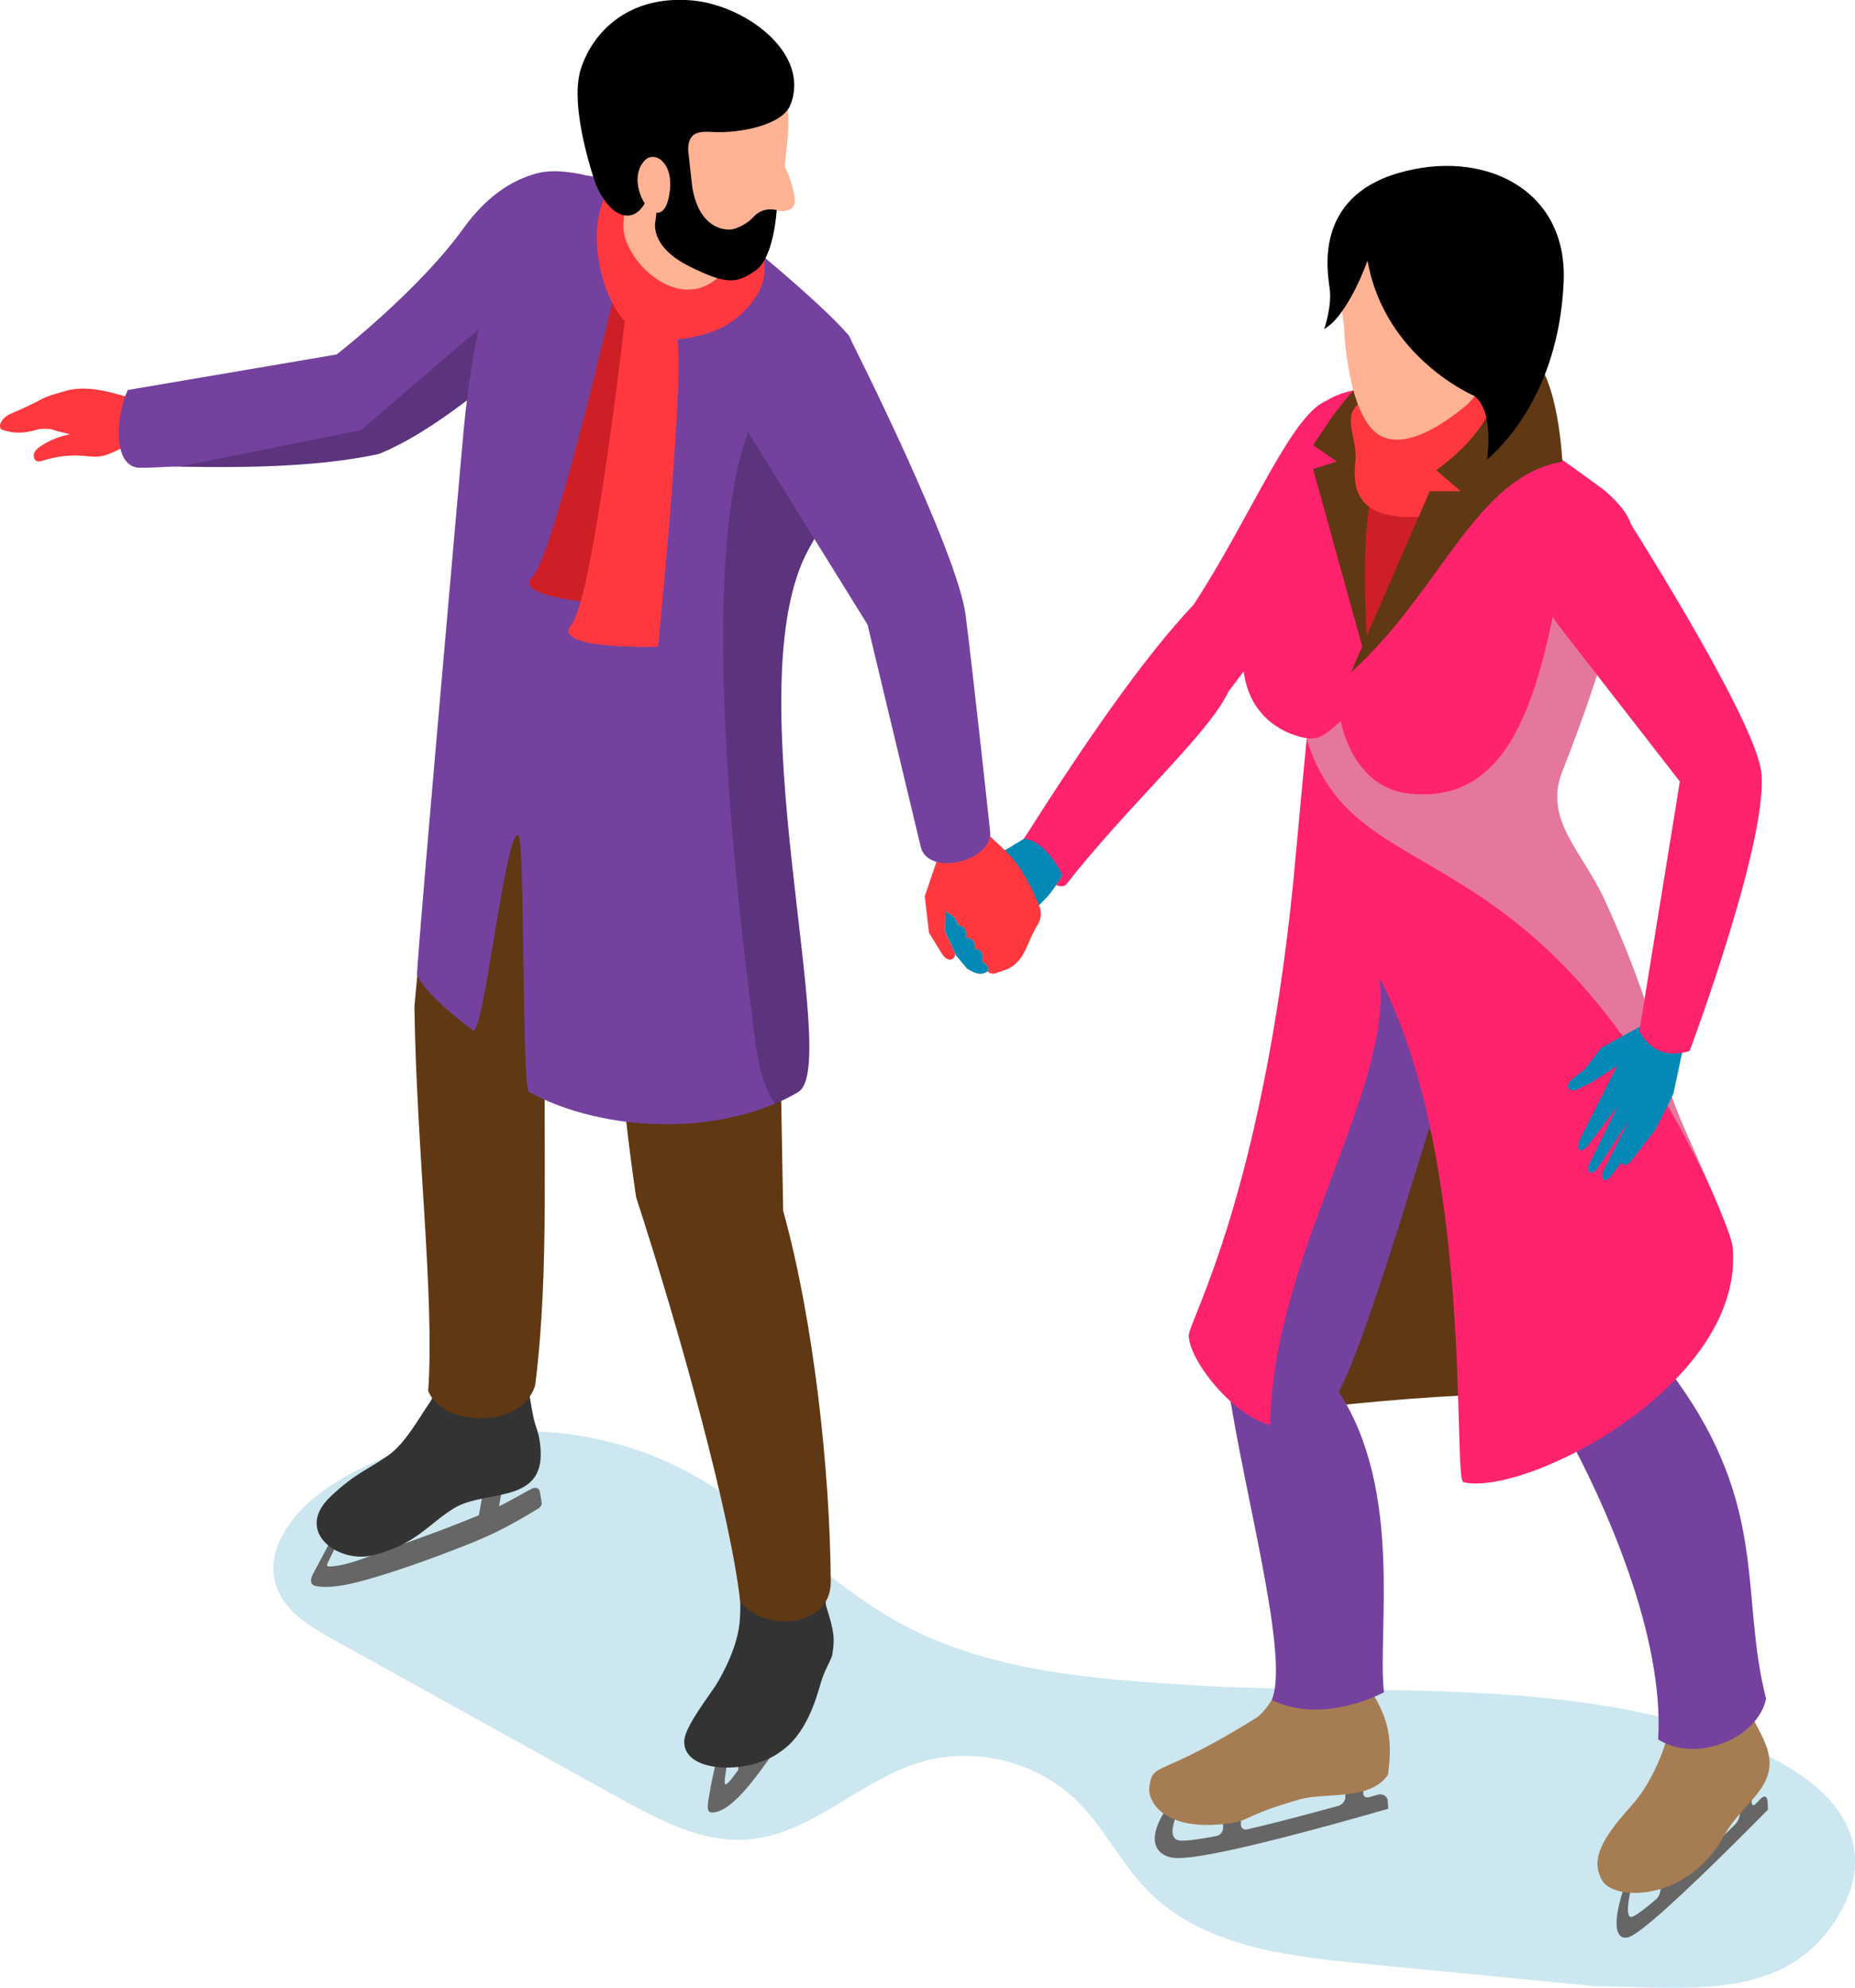
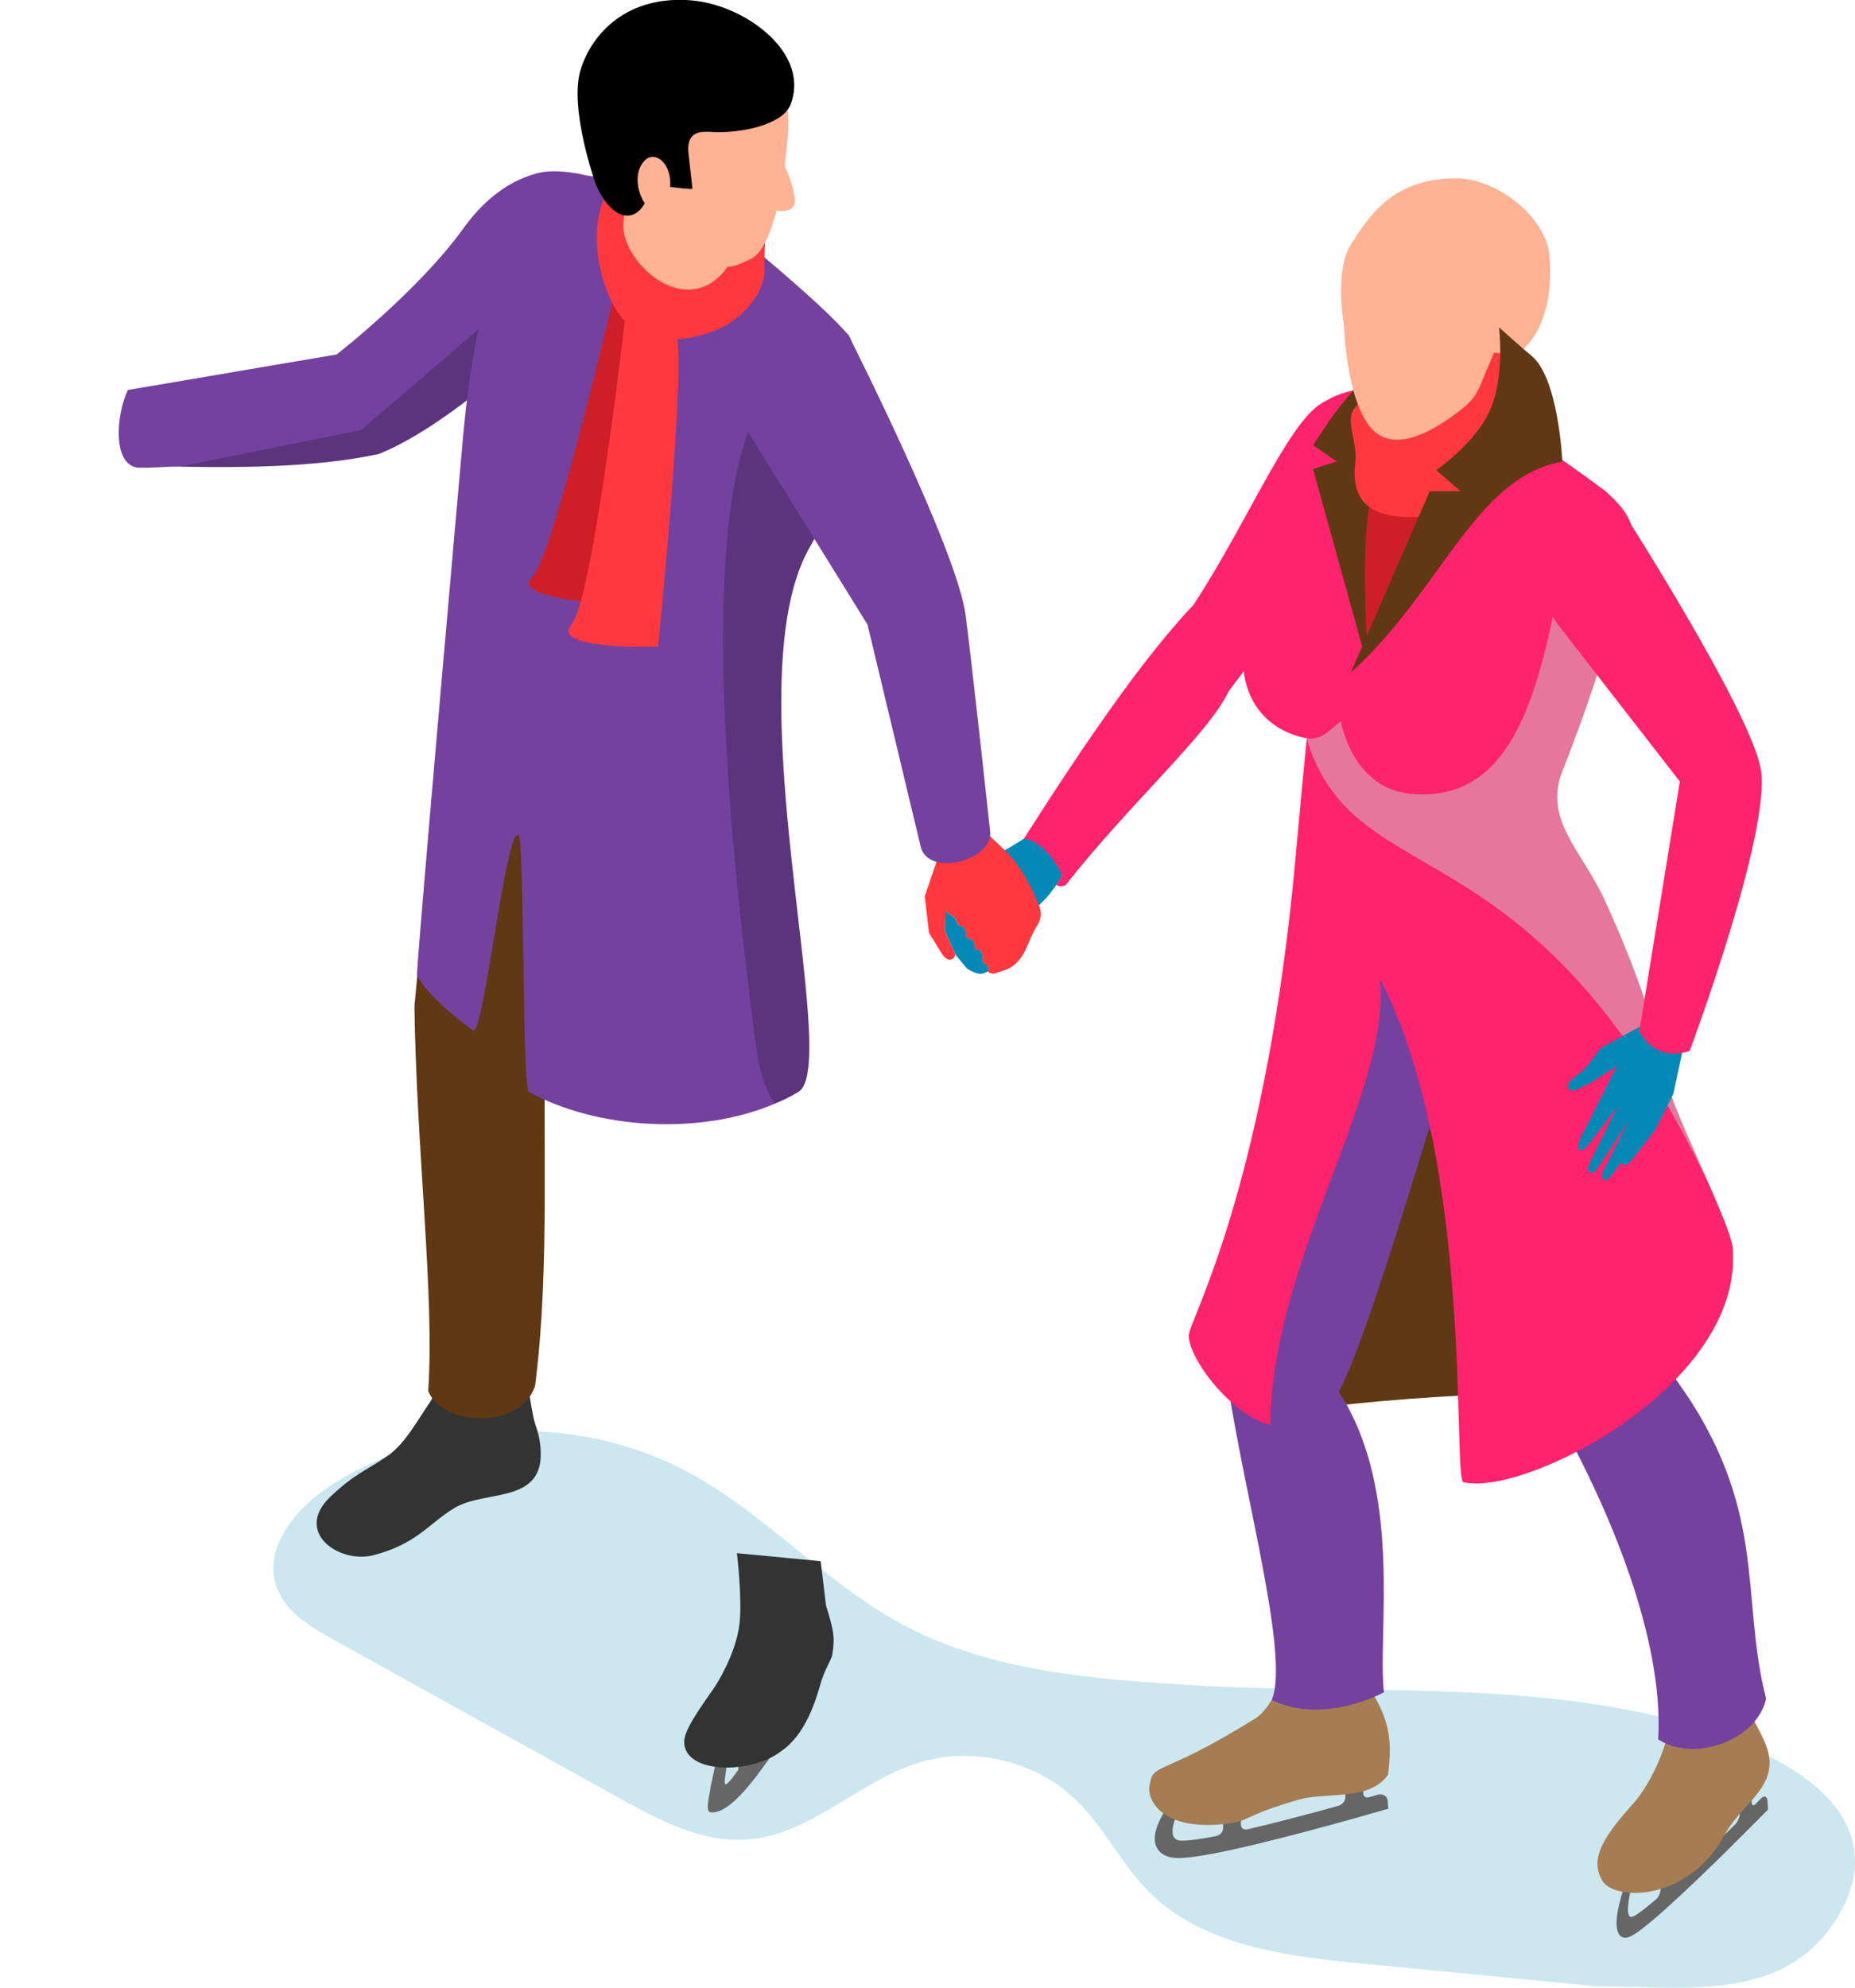
<svg xmlns="http://www.w3.org/2000/svg" viewBox="0 0 195.29 209.18">
  <defs>
    <style>
      .cls-1 {
        fill: #241430;
      }

      .cls-1, .cls-2 {
        opacity: .3;
      }

      .cls-1, .cls-2, .cls-3, .cls-4, .cls-5 {
        mix-blend-mode: multiply;
      }

      .cls-1, .cls-2, .cls-3, .cls-4, .cls-5, .cls-6, .cls-7, .cls-8, .cls-9, .cls-10, .cls-11, .cls-12, .cls-13, .cls-14, .cls-15, .cls-16 {
        stroke-width: 0px;
      }

      .cls-2 {
        fill: #89131c;
      }

      .cls-3 {
        fill: #ccc;
      }

      .cls-3, .cls-4 {
        opacity: .5;
      }

      .cls-4, .cls-15 {
        fill: #ffb294;
      }

      .cls-5 {
        opacity: .2;
      }

      .cls-5, .cls-16 {
        fill: #0489b7;
      }

      .cls-17 {
        isolation: isolate;
      }

      .cls-7 {
        fill: #603813;
      }

      .cls-8 {
        fill: #cd1f25;
      }

      .cls-9 {
        fill: #a67c52;
      }

      .cls-10 {
        fill: #666;
      }

      .cls-11 {
        fill: #333;
      }

      .cls-12 {
        fill: #ff226c;
      }

      .cls-13 {
        fill: #74419e;
      }

      .cls-14 {
        fill: #ff3840;
      }
    </style>
  </defs>
  <g class="cls-17">
    <g id="Layer_2" data-name="Layer 2">
      <g id="Layer_1-2" data-name="Layer 1">
        <g>
          <path class="cls-5" d="m168.14,209.02c-8.28-.8-16.57-1.61-24.85-2.41-8.02-.78-16.73-1.87-22.4-7.6-2.84-2.87-4.62-6.66-7.5-9.49-4.25-4.18-10.84-5.8-16.55-4.07-6.35,1.92-11.41,7.55-18.02,8.11-4.84.41-9.41-2.02-13.66-4.37-10.02-5.55-20.03-11.1-30.05-16.65-2.43-1.35-5.05-2.91-5.98-5.52-1.53-4.27,2.24-8.58,6.1-10.97,11.04-6.84,25.75-7.29,37.2-1.14,8.19,4.4,14.51,11.73,22.71,16.1,9.24,4.92,20.05,5.68,30.5,6.33,19.19,1.21,45.19-1.58,62.45,8.5,6.06,3.54,9.38,8.87,5.6,15.49-5.49,9.59-16.32,7.69-25.55,7.69Z" />
          <g>
            <path class="cls-16" d="m103.83,90.5c.15.89.45,1.74.76,2.59.38,1.08.77,2.15,1.15,3.23.22.63.46,1.27.89,1.78,1.2-1.24,2.41-2.47,3.61-3.71.36-.37,1.29-1.71,1.55-2.16.56-.96.03-1.22-.35-2.26-.27-.75-.72-1.42-1.27-1.99-.17-.18-.55-.67-.82-.7-.31-.03-.7.39-.94.56-.74.51-1.5.98-2.27,1.43-.2.12-2.33,1.16-2.32,1.24Z" />
            <g>
              <path class="cls-14" d="m101.71,82.1c.07.1,2.47,5.85,2.47,5.85l1.47,1.39c.93.88,1.72,1.9,2.33,3.03l.79,1.44c.3,1.13,1.43,2.11.35,3.7-1.1,1.85-1.14,3.46-2.98,4.44l-1.3.46c-.34.12-.73,0-.94-.29l-1.64-2.28-1.77-3.28-3.14-2.22,1.54-4.53-2.03-6.01,4.85-1.71Z" />
              <path class="cls-15" d="m100.95,97.4c1.04.15.69,1.25.69,1.25,1.24.1.98,1.19.98,1.19,1.17.11.76,1.37.76,1.37.92.41.61.99.61.99-.67.48-1.27.27-2.17-.27l-1.16-1.38-1.17-2.55.04-2.13.96.68.45.84Z" />
              <path class="cls-14" d="m99.69,94.06l-.16,1.83-.04,2.13,1.03,2.24c.19.42-.49,1.32-1.33.15l-1.39-2.26-.44-3.8,2.34-.29Z" />
            </g>
            <path class="cls-16" d="m100.95,97.4c1.04.15.69,1.25.69,1.25,1.24.1.98,1.19.98,1.19,1.17.11.76,1.37.76,1.37.92.41.61.99.61.99-.67.48-1.27.27-2.17-.27l-1.16-1.38-1.17-2.55.04-2.13.96.68.45.84Z" />
-             <path class="cls-14" d="m16.67,45.29c-1.44.7-2.88,1.39-4.32,2.09-.57.27-1.15.55-1.77.64-.63.09-1.26,0-1.9-.06-1.37-.1-2.76.07-4.08.49-.24.08-.51.16-.74.06-.3-.13-.38-.54-.26-.84.12-.3.39-.52.66-.7.93-.63,1.99-1.07,3.1-1.26-.58-.19-1.11-.25-1.68-.45-.17-.06-.33-.11-.51-.12-.28-.02-.93-.03-1.2.05-1.35.41-2.45.49-3.78.02-.44-.25-.13-1.21.96-1.68,1.27-.55,2.15-.95,3.38-1.6.59-.31,1.53-.53,2.17-.73,1.8-.58,3.77-.25,5.59.26,1.17.32,2.38.72,3.57.51.4-.07.94-.15,1.11.22.04.09.05.19.06.29.06.79-.3,2.02-.36,2.81Z" />
            <path class="cls-10" d="m123.5,189.37l.92.64c-.42.51-1.77,3.35-.33,3.65.25.05,1.13.1,3.97-.46.38-.07.7-.44.7-.8v-2.61s1.88-.39,1.88-.39v2.61c0,.36.31.58.68.49,2.64-.61,5.91-1.46,9.57-2.47.42-.12.75-.52.75-.93v-2.37s1.88-.39,1.88-.39v2.38c0,.31.28.49.6.4.27-.08.6-.17.91-.26.58-.16,1.07.17,1.07.72l.05.75c-.37.1-9.85,2.88-16.46,4.32-.23.05-.44.1-.65.14-3.97.83-5.17.78-5.72.67-1.19-.25-1.58-.95-1.7-1.5-.39-1.8,1.64-4.31,1.87-4.59Z" />
            <path class="cls-10" d="m171.42,197.35l.6.36c-.27.69-1.15,4.19-.22,4,.16-.03.73-.29,2.58-1.88.25-.21.45-.71.45-1.1v-2.78s1.22-1.08,1.22-1.08v2.78c0,.38.2.51.44.28,1.71-1.58,3.83-3.62,6.21-5.98.27-.27.49-.82.49-1.25v-2.52s1.22-1.08,1.22-1.08v2.53c0,.33.18.43.39.22.18-.18.39-.39.59-.6.37-.38.7-.2.7.39l.04.78c-.24.24-6.39,6.52-10.67,10.36-.15.13-.29.26-.42.38-2.58,2.28-3.35,2.64-3.71,2.72-.77.15-1.03-.46-1.11-1-.26-1.77,1.06-5.16,1.21-5.54Z" />
            <g>
              <path class="cls-7" d="m134.02,148.73s19.34-2.87,36.37-1.96c17.04.91-24.54-50.47-24.54-50.47l-12.11,26.22.28,26.22Z" />
              <path class="cls-9" d="m121.01,187.95c.41-2.63.89-.73,11.21-7.16,1.68-1.05,3.38-5.18,4.04-6.76,2.38.69,7.68-1.04,7.86-.78.11,1.95.14,4.57.14,4.57,2.22,3.39,2.26,5.77,1.87,8.92-1.86,2.79-6.56,1.83-9.31,2.61-6.31,1.81-4.94,2.26-7.95,2.59-6.24.69-8.12-2.3-7.86-3.99Z" />
              <path class="cls-9" d="m171.69,190.07c2.39-2.56,4.46-7.43,4.67-12.14,2.85.36,3.69-.2,6.1-2.62.01.14,1.16,3.04,1.17,3.18.7,3.09,3.7,5.55,2.3,8.76-1.02,2.27-3.17,3.36-4.86,6.69-4.15,6.37-11.44,5.97-12.44,3.86-1.17-2.15-.02-4.28,3.06-7.72Z" />
              <path class="cls-13" d="m143.18,104.22c-.59-1.99-1.02-4.11-1.23-6.38-3.09-9.12,22.07-9.32,27.59,1.36,4.31,6.85,3.85,12.7,2.68,19.6,1.47,10.6,3.1,17.75,4.2,26.33,9.85,13.59,6.73,22.82,9.51,33.62-.31,1.43-1.23,2.65-2.45,3.55-2.52,1.87-6.36,2.4-8.91.73.64-10.81-5.43-24.59-10-32.9-2.62-5.23-6.75-14.93-9.92-23.63-.08.5-11.73-22.5-11.73-22.5l.25.22Z" />
              <path class="cls-13" d="m128.87,142.69c3.2-15.86,7.1-30.27,11.94-42.69l1.31,1.59,11.99,5.45c-2.35,6.81-9.86,33.43-13.17,39.41,6.84,10.46,4.04,25.44,4.76,31.63-2.14,1.1-7.35,3-11.81.8,2.05-4.94-3.68-24.2-5.02-36.19Z" />
              <path class="cls-12" d="m139.94,42.08c-3.78.95-8.22,12.32-14.28,21.55-5.2,5.5-11.23,14.2-17.87,24.63,1.59.09,3.35,2.19,4.05,3.87-.22.35-.4.62-.64.98.25.19.82.19,1.01,0,6.76-8.6,15.01-15.86,17.11-20.32l11.12-14.85-.51-15.86Z" />
              <path class="cls-12" d="m125.14,140.44c-.03,2.63,4.61,8.51,8.6,9.52.11-17.41,12.89-35.38,11.51-47.02,10.02,19.15,7.64,52.76,8.82,53.03,6.54,1.54,29.7-10.33,28.33-24.77-.11-.93-1.01-3.17-2.13-5.77-1.8-4.15-4.15-9.15-4.51-10.85-1.26-5.93-3.47-12.57-6.88-19.98-2.36-5.07-6.43-8.37-4.4-13.46,2.79-7.02,4.42-12.57,4.42-12.57.62-1.8,1.15-4.08,1.59-5.57,1.57-5.49,2.94-7.52-1.6-11.42-8.74-6.43-15.53-11.12-24.99-10.72-8.26.85-7.74,7.32-6.65,13.07.96,5.18-6.18,10.56-6.39,14.21-.56,8.68,6.71,9.54,6.71,9.54l-.58,6.08-.82,8.85c-3.28,32.96-10.97,46.41-11,47.83Z" />
              <path class="cls-3" d="m137.55,77.67c5.12,17.16,24.02,7.87,42.73,47.75-1.8-4.15-4.15-9.15-4.51-10.85-1.26-5.93-3.47-12.57-6.88-19.98-2.36-5.07-6.43-8.37-4.4-13.46,2.79-7.02,4.42-12.57,4.42-12.57.62-1.8,1.15-4.08,1.59-5.57-2.18-1.32-5.97-1.68-6.39-1.24-2.26,11.72-5.18,23.04-15.9,21.74-5.94-.75-7.05-7.62-7.05-7.62-1.37,1.2-2.01,1.84-3.17,1.84-.14,0-.28-.02-.42-.03Z" />
              <path class="cls-8" d="m143.18,50.2s-1.46,8.14-.96,10.05,1.66,6.99,1.66,6.99l6.18-8.52,2.12-4.78-1.52-3.74h-7.49Z" />
              <path class="cls-7" d="m144.95,50.26c2.29-4.91,3.19-8.9,3.19-8.9l-3.98-2.14s-2.73,2.85-4.33,5.24l-1.59,2.39,2.49,1.71-2.49.8,5.32,19.22.4-.4c-.31-4.64-.71-14.24,1-17.9Z" />
              <path class="cls-14" d="m150.07,54.35c3.28-.28,6.47-1.46,8.65-3.93,1.17-1.33,1.56-3.19,2.68-3.19,1.12-.03,1.55.75,1.81.55.79-.6-.96-4.38-1.36-4.87-1.56-1.93-1.04-3.58-1.63-4.45-.92-1.35-3.44-2.63-4.64-1.99-4.31,2.34-9.54,2.34-12.9,6.38-1.19,1.43.28,3.5,0,5.85-.41,3.51.93,6.19,7.37,5.64Z" />
              <path class="cls-15" d="m145.57,45.97c2.81,1.26,6.9-1.73,8.76-3.29.63-.53,1.12-1.21,1.44-1.97l1.51-3.6,2.37.19s4.13-2.22,3.48-10.36c-.32-4.07-5.5-8.15-9.81-8.17-6.78-.03-9.27,4.13-11.07,6.91-1.8,2.78-.77,8.48-.77,8.48,0,0,.29,10.12,4.07,11.81Z" />
              <path class="cls-7" d="m164.48,48.57s-.39-8.84-3.27-11.15c-.86-.69-3.4-2.98-3.4-2.98,0,0,.63,4.96-.87,8.55-1.49,3.59-5.74,6.48-5.74,6.48l2.57,2.22h-3.25l-8.3,19.07c9.55-8.6,13.05-20.55,22.25-22.18Z" />
-               <path class="cls-6" d="m155.25,41.68s-9.47-3.98-11.28-14.26c0,0-2.01,5.76-4.56,7.2,0,0,.82-2.34.58-4.22-.21-1.65-1.77-9.55,7.19-12.18,8.96-2.63,17.83,1.64,17.44,11.35-.43,10.71-5.54,16.63-8.07,18.79,0,0,.8-5.02-1.3-6.66Z" />
              <path class="cls-16" d="m178.39,106.07l-.86,2.65-1.37,6.41-1.88,3.74-2.51,3.22c-.42.64-1.13.64-1.02.14l-1.04,1.39c-.75,1-1.36.54-.87-.5l2.66-5.22-3.3,5.01c-.63.94-1.34.44-.8-.58l2.9-5.93-3.02,4.01c-.81,1.05-1.52.74-.94-.52l3.9-7.72-2.69,1.73-1.52.74c-1.02.44-1.36-.52-.35-1.21l1.21-.97,1.69-2.21,5.33-2.91,2.28-3.29,2.2,2.06Z" />
              <path class="cls-12" d="m164.4,66.22l12.45,16.02-4.27,26.31c1.25,2.11,3.04,2.73,5.3,2.05,0,0,8.78-23.46,7.46-29.84-1.32-6.38-14.45-26.87-14.45-26.87-8.85.04-11.21,6.53-6.48,12.33Z" />
            </g>
            <g>
              <path class="cls-10" d="m74.79,188.12l1.1-5.13,1.05-.3-.63,4.5c-.02.24-.02.52.03.56.21.15.99-.97,1.39-1.52l-.03-3.21.58-.83v3.35c.23-.3.46-.59.68-.85,1.26-1.49,2.63-3.29,3.5-4.52l-.11-4.98.86-1.41.13,5.05c.38-.65.62-1.14,1.35-2.49.2-.37.4-.26.48.26l.22,1.42c.03.22.02.58-.09.74-1.69,2.51-2.47,3.9-4.03,5.91-1.29,1.75-4.3,6.3-6.45,6.04-.64-.08-.09-1.87-.02-2.57Z" />
              <g>
-                 <path class="cls-10" d="m32.94,165.65l1.72-3.23.87-.06-1.05,2.14c-.09.19-.04.34.1.34,1.32,0,3.01-.58,4.7-1.21l.55-2.58,1.38-.58-.67,2.68c.55-.21,1.09-.41,1.61-.58,2.95-1.01,6.18-2.26,8.26-3.12l.74-4,2.09-1-.7,4.06c.92-.46,1.54-.82,3.33-1.8.49-.27.9-.15.97.27l.19,1.17c.03.18-.13.45-.34.58-3.49,2.13-5.45,3.06-9.12,4.44-1,.4-2,.76-3,1.12-1,.36-1.99.7-2.98,1.02-2.54.81-6.52,2.14-8.52,1.53-.38-.12-.43-.63-.14-1.18Z" />
                <path class="cls-11" d="m46.5,141.16c-.04,2.06-.46,5.29-1.24,6.4-1.25,1.8-2.6,4.34-4.4,5.6-2.25,1.57-3.43,1.84-6.05,4.31-3.93,3.71.84,7.12,4.51,6.18,4.56-1.18,5.75-3.28,8.51-4.96,3.42-2.07,10.04-.19,8.99-7.03-.17-1.13-.46-1.54-.69-2.66-.34-1.68-.98-6.05-1.3-7.73-3-.52-5.39.67-8.34-.11Z" />
              </g>
              <path class="cls-13" d="m14.42,49.21c1.95.05,2.54-.11,4.42-.11,7.82.15,15.01-.04,21.04-1.33,4.13-1.68,8.38-4.84,12.53-8.2,1.17-.93,2.3-1.88,3.43-2.85l4.97-13.07.82-3.22v-1.99s-3.03-.8-5.18-.18c-1.19.33-2.58.91-4,1.97-1.21.89-2.43,2.1-3.62,3.74-4.75,6.63-13.39,13.33-13.39,13.33l-21.99,3.74c-1.24,2.72-1.59,7.73.97,8.16Z" />
              <path class="cls-1" d="m52.41,39.56c-4.14,3.36-8.39,6.53-12.54,8.22-6.01,1.29-13.22,1.47-21.02,1.33l19.16-3.85,15.21-13.05-.8,7.35Z" />
              <path class="cls-11" d="m86.96,168.95c.81,2.61.98,3.36.64,5.29-.39,1.02-.78,1.48-1.2,2.89-.5,1.74-1.57,5.4-4.16,7.14-3.09,2.44-10.21,2.46-10.21-.99,0-1.27,1.7-3.58,3.27-5.85,0,0,2.19-3.34,2.55-6.55.31-2.73-.27-7.44-.27-7.44l8.82.84.56,4.66Z" />
              <path class="cls-7" d="m69.05,75.58l-11.61,32.26c-.36,12.14.48,25.46-1.1,37.95-1.46,4.71-9.79,4.34-11.26.57.69-9.86-1.24-25.41-1.45-40.45,1.33-14.69,3.01-28.69,9.89-41.16l15.53,10.84Z" />
-               <path class="cls-7" d="m81.76,88.7l.69,38.71c3.25,11.71,4.94,27.54,5.01,39.05,0,4.9-7.02,5.27-9.53,2.08-1-9.04-6.31-28.26-10.96-42.56-1.42-9.49-2.53-22.18-2.86-30.94l17.66-6.33Z" />
              <path class="cls-2" d="m65.64,80.82c.39.23.77.49,1.14.77-1.51.33-3.02.56-4.5.68l3.35-1.45Z" />
              <path class="cls-13" d="m89.82,46.88c-.33,1.27-.69,2.4-1.05,3.43-1.11,3.07-2.38,5.23-3.62,7.44-7.99,14.43,3.57,54.28-1.1,57.15-.78.47-1.61.88-2.48,1.24-7.85,3.35-18.69,2.7-25.89-1.24-.75-.41-.41-26.59-1.1-27.01-1.35-.81-3.67,21.37-4.79,20.54-3.21-2.37-5.41-4.61-5.89-5.88.13-3.42,4.75-55.48,4.89-57.05.98-10.34,3.57-25.98,12.83-27.06,5.11.74,9.4,1.74,13.74,4.5.16.08.3.17.44.27.13.16.27.3.41.44.22,0,10.44,8.37,13.12,11.63,1.1,1.32.6,11.17.49,11.61Z" />
              <path class="cls-1" d="m84.05,114.9c-.78.47-1.61.88-2.48,1.24-.27-.39-.5-.8-.69-1.22-1.16-2.55-1.37-5.42-1.72-8.19-6.5-50.84-.69-60.53.39-63.1,2.48-5.86,8.6,2.08,9.21,6.69-1.11,3.07-2.38,5.23-3.62,7.44-7.99,14.43,3.57,54.28-1.1,57.15Z" />
              <path class="cls-8" d="m64.89,30.02s-6.59,28.51-8.85,30.7c-2.26,2.19,7.82,2.84,7.82,2.84,0,0,4.72-23.35,4.6-28.24-.11-4.89-3.57-5.31-3.57-5.31Z" />
              <path class="cls-14" d="m65.84,33.22s-3.38,29.78-5.68,32.5c-2.3,2.72,9.12,2.33,9.12,2.33,0,0,2.71-26.82,2.04-32.3-.67-5.49-5.48-2.52-5.48-2.52Z" />
              <path class="cls-14" d="m70.56,35.8c3.13-.27,6.03-1.03,8.11-3.39,2.33-2.64,1.74-4.16,1.82-5.69.14-2.57.11-5.42-.45-6.25-.77-1.13-8.89-8.99-14.65-2.04-1.13,1.36-2,2.01-2.44,4.83-.68,4.3,1.47,13.06,7.61,12.53Z" />
              <g>
                <path class="cls-15" d="m65.64,23.66c.2-4.22.49-10.02.49-10.02l11.12,6.94c-.48,4.25.32,6.51-1.12,8.1-4.44,4.93-10.76-1.46-10.49-5.03Z" />
                <path class="cls-4" d="m71.76,30.02c-4.21-.7-3.25-8.54-3.25-8.54l8.37,1.91c-1.28,6.39-3.35,6.92-5.12,6.63Z" />
                <path class="cls-15" d="m65.04,16.53s2.84,5.41,4.87,7.93c2.03,2.53,4.44,3.3,5.83,3.54,1.4.25,1.93-.14,3.23-.71,2.88-1.27,3.74-10.72,3.74-10.72.45-3.81.28-4.07.1-6.25-.27-3.2-2.53-9.46-11.77-9.36-4.46.05-7.32,2.31-8.37,6.1-.84,3.01.18,8.3.18,8.3l2.19,1.16Z" />
                <path class="cls-6" d="m62.73,19.42c1.89,4.3,4.8,4.24,5.7.51.18-.75,3.59.05,4.47-.06l-.45-4.02c-.06-2.1,1.37-2.03,2.61-1.96,2.74.15,7.29-.69,8.15-2.85,2.16-5.42-4.7-10.47-10.29-10.99-6.79-.62-10.57,3.39-11.78,7.24-1.29,4.1,1.59,12.12,1.59,12.12Z" />
                <path class="cls-15" d="m83.66,21.39c-.18,1-1.81.96-2.62.53-.11-.06-.27,0-.35-.09-.06-.07-.06-.17-.06-.27.01-.9.12-1.8.32-2.68.1-.43.42-2.51.91-2.47.54.05,2.01,3.85,1.8,4.97Z" />
-                 <path class="cls-6" d="m81.76,22.11s-1.4-.42-2.41.69-2.31,1.34-2.31,1.34c0,0-3.24.53-4.13-4.27l-.42-1.11-2.71-1.75c-.34,2.17-.57,4.5-.77,6.21,0,0-.77,2.62,3.49,4.77,4.05,2.04,5.08,1.83,7.04.48s2.23-6.38,2.23-6.38Z" />
                <path class="cls-15" d="m67.88,16.88c-2.54,2.62,2.07,9.02,2.66,3.01.27-2.81-1.63-4.07-2.66-3.01Z" />
              </g>
              <path class="cls-13" d="m89.33,35.27s11.46,22.63,12.33,29.48,2.57,22.66,2.57,22.66c.47,3.17-6.64,4.99-7.32,1.6l-5.58-23.29-12.39-19.96c-4.08-9.06,4.97-15.73,10.39-10.49Z" />
            </g>
          </g>
        </g>
      </g>
    </g>
  </g>
</svg>